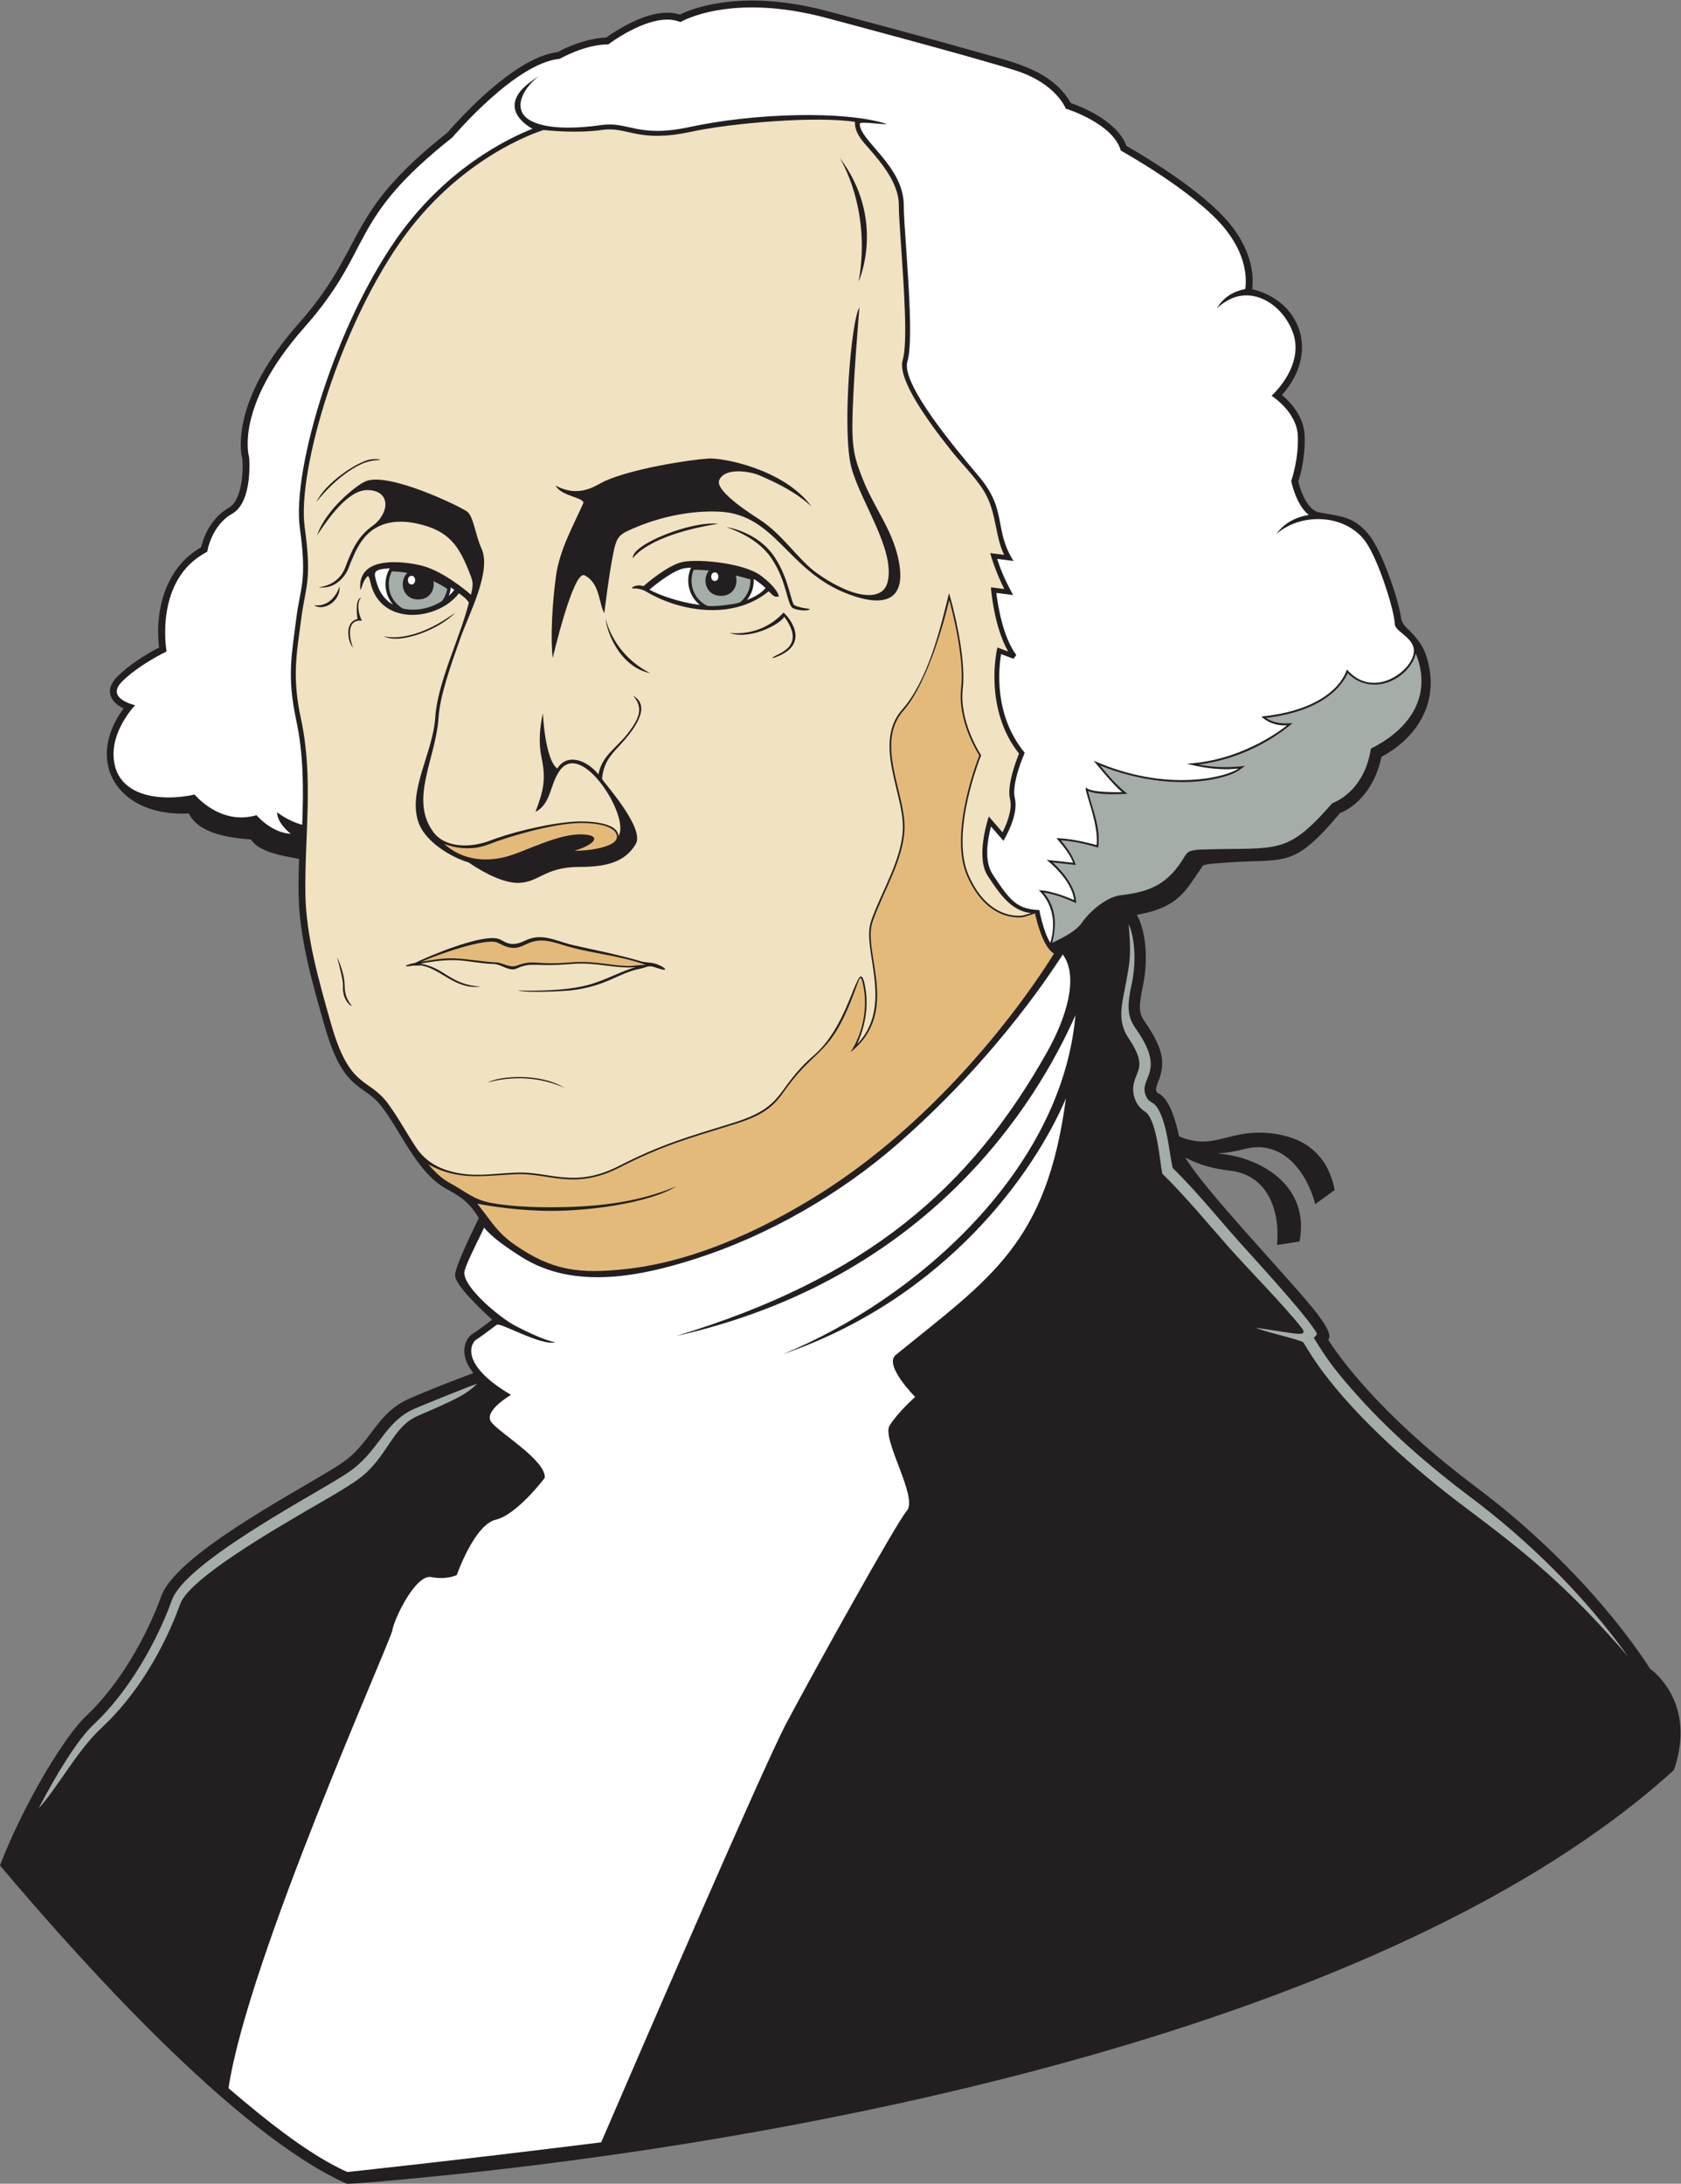
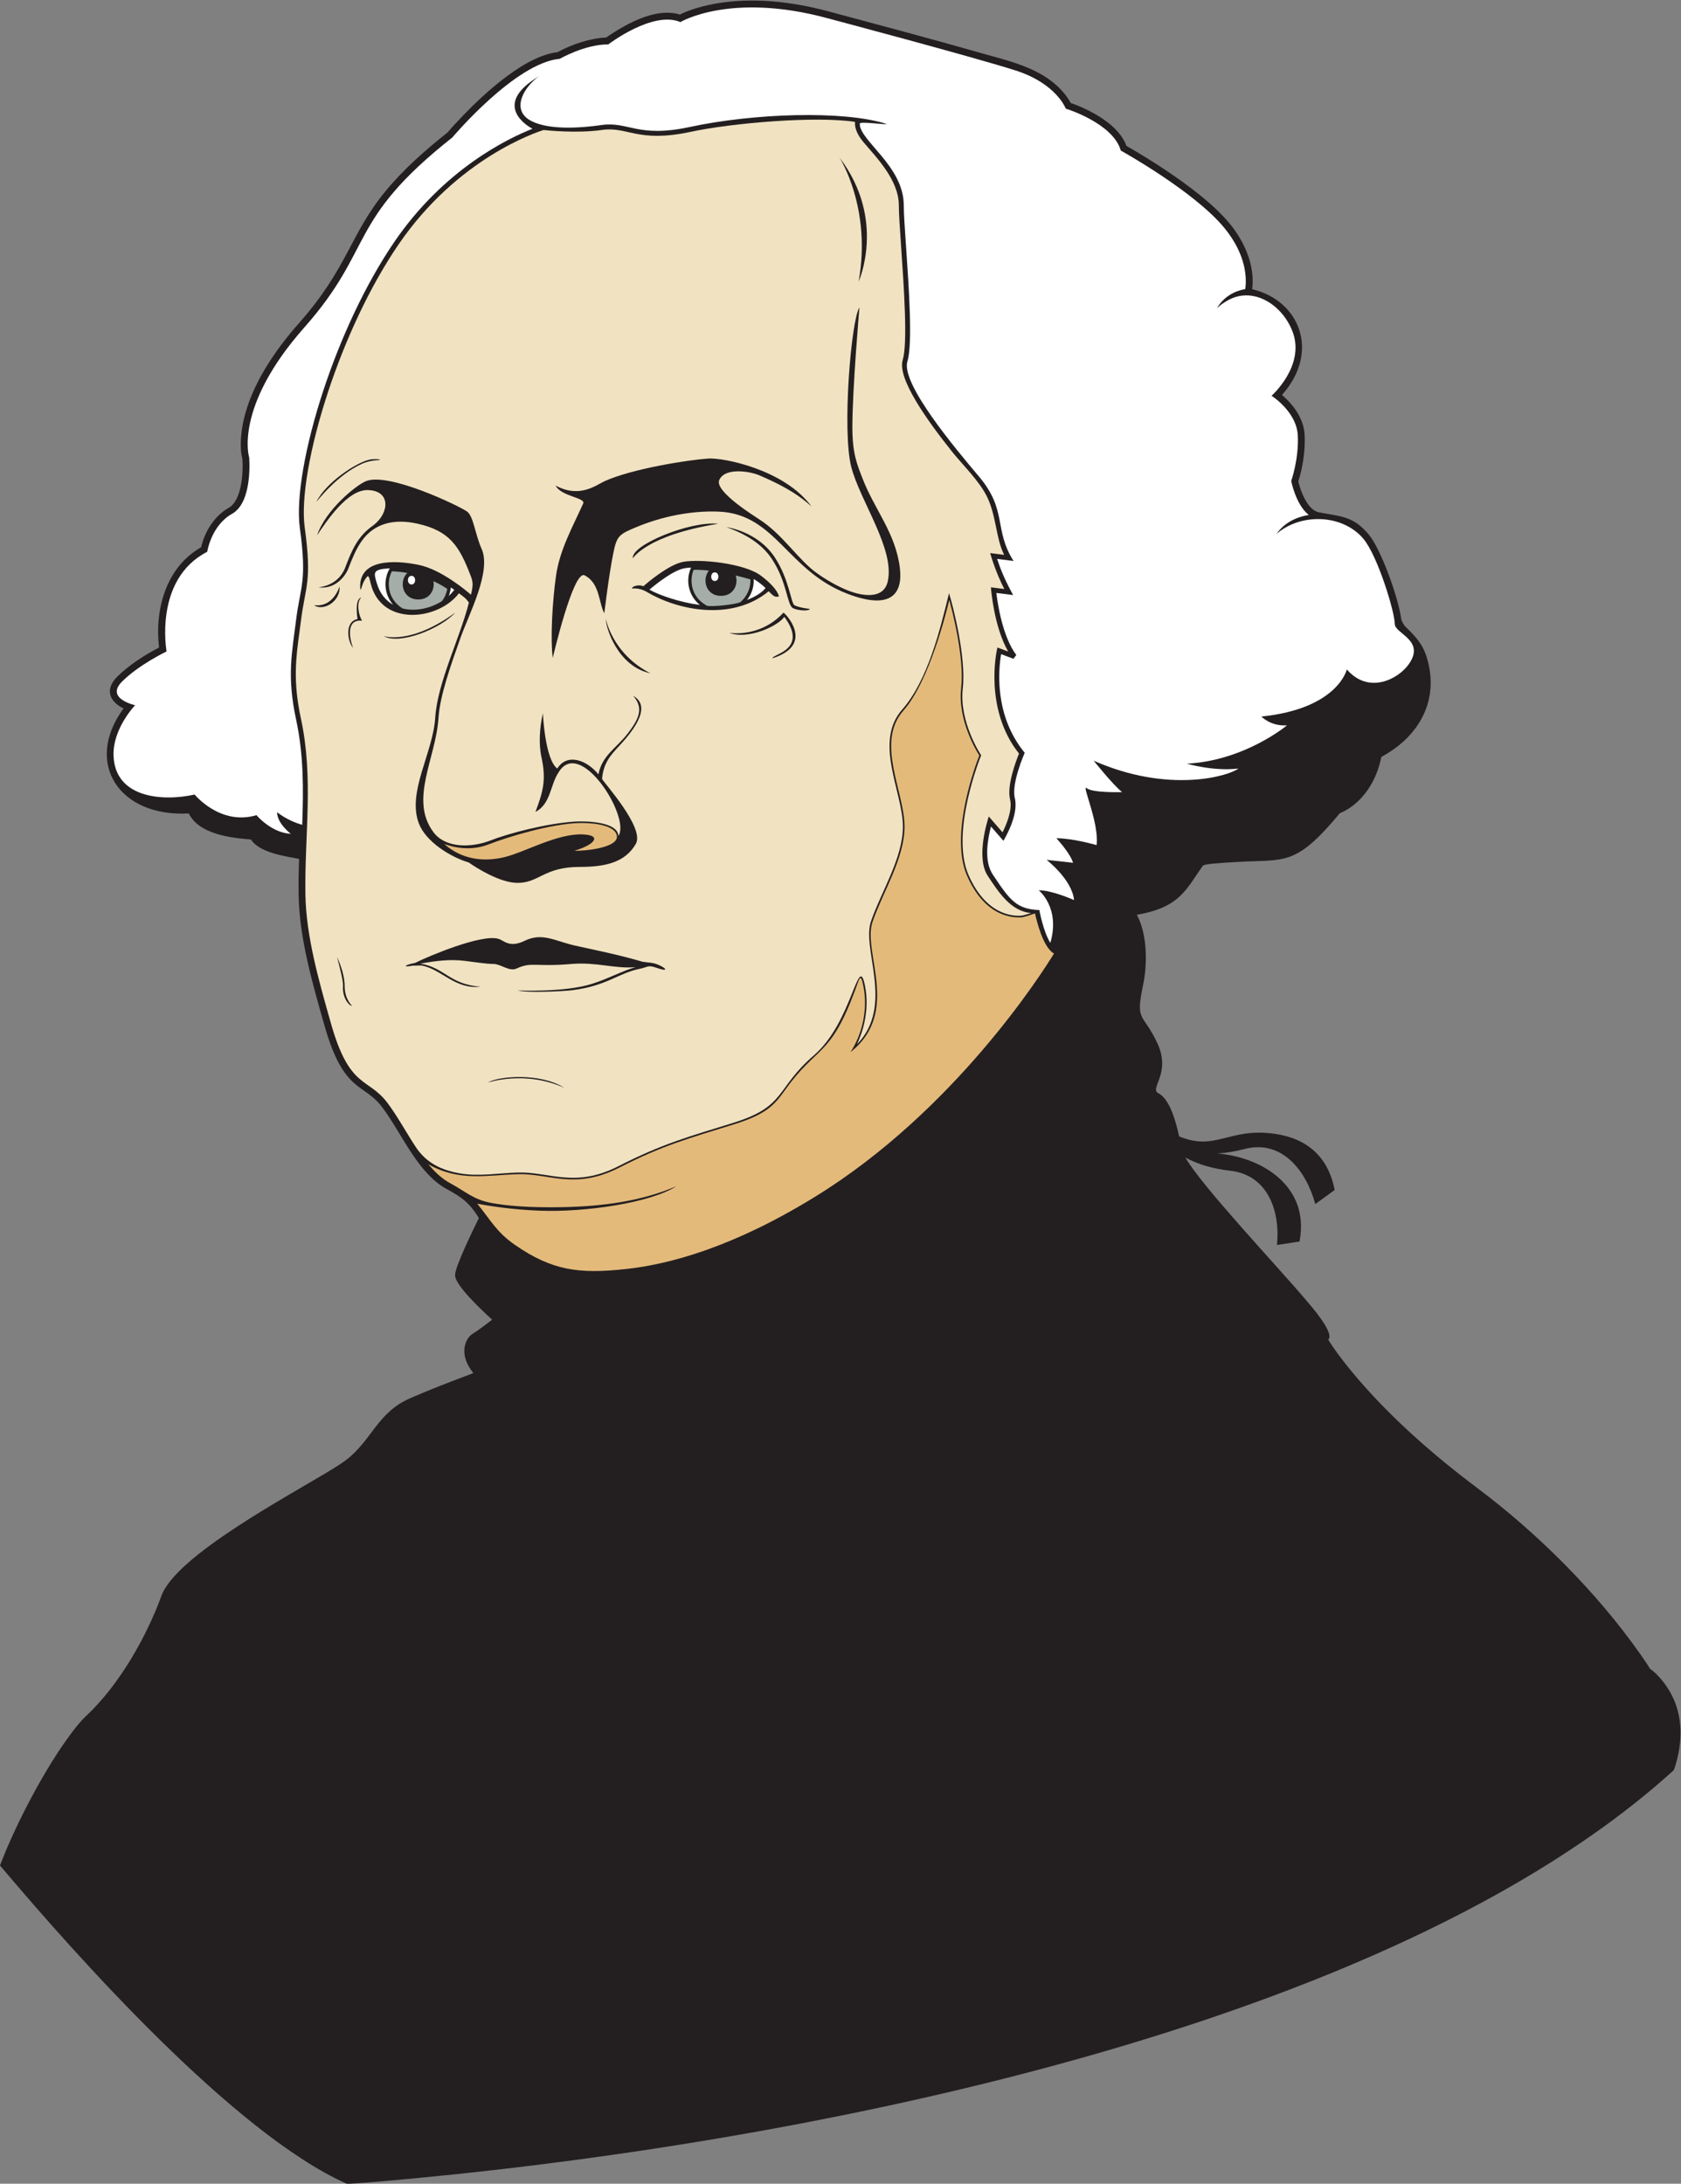
<svg xmlns="http://www.w3.org/2000/svg" viewBox="0 0 655.92 851.813" height="851.813" width="655.92" xml:space="preserve" id="svg2" version="1.1">
  <rect x="0" y="0" width="655.92" height="851.813" fill="#808080" stroke="none" />
  <defs id="defs6" />
  <g transform="matrix(1.333,0,0,-1.333,0,851.813)" id="g10">
    <g transform="scale(0.1)" id="g12">
      <path id="path14" style="fill:#231f20;fill-opacity:1;fill-rule:evenodd;stroke:none" d="m 1385.59,2372.15 c -19.84,25.14 -33.82,56.32 -22.28,88.34 3.75,10.4 10.83,21.05 20.44,26.82 14.88,8.93 41.71,29.68 56.85,41.14 -29.73,27.33 -108.52,100.39 -108.52,130.33 0,25.54 54.6,136.11 69.67,167.17 -26.22,42.44 -47.98,59.95 -92.88,84.04 -87.34,46.87 -133.19,165.69 -191.57,242.05 -53.3,69.74 -111.22,38.88 -167.566,237.31 -35.043,123.42 -73.695,255.01 -75.675,384.03 -0.528,34.5 0.136,69 1.257,103.48 -43.593,8.4 -115.589,18.16 -140.781,56.73 -60.867,4.88 -151.992,15.54 -181.902,76.25 -204.602,-11.27 -307.875,148.31 -190.973,307.3 -41.293,19.74 -55.609,55.78 -18.707,92.69 32.938,32.93 80.738,64.07 122.652,85.56 -13.324,111.32 20.711,235.49 123.067,293.27 10.59,46.03 39.226,92.13 80.937,115.59 38.286,21.54 42.918,104.63 39.883,143.75 -8.84,31.1 -3.769,78.86 3.102,110.21 23.219,106.01 91.836,206.46 162.851,286.68 142.465,160.93 149.005,259.2 252.475,385.22 52.96,64.5 116.8,120.64 182.09,172.32 14.64,17.28 30.17,33.82 45.89,50.11 35.19,36.46 72.4,71.34 112.32,102.58 45.03,35.24 106.23,75.68 164.19,82.56 40.03,22.34 95.85,40.99 141.81,42.63 1.34,0.37 60.09,44.21 121.35,63.12 30.2,9.32 63.82,13.85 94.49,4.12 31.09,15.63 72.63,26.47 106.58,32.35 108.72,18.83 224.09,5.18 329.93,-23.42 148.02,-39.65 296.09,-79.1 443.47,-121.09 82.54,-23.52 174.94,-42.95 236,-108.06 10.27,-10.96 21.21,-25.02 28.26,-38.6 35.95,-12.16 76.07,-32.36 106.09,-55.1 24.14,-18.28 46.35,-41.63 57.07,-70.42 0.9,-1.05 211.8,-117.45 302.01,-227.28 43.48,-52.92 74.71,-122.43 65.94,-192.1 139.14,-32.8 199.8,-183.28 87.11,-309.48 34.63,-29.18 63.77,-69.94 66.35,-116.27 2.38,-42.89 -4.92,-95.63 -18.46,-136.66 6.7,-29.33 27.44,-83.84 59.9,-90.33 64.26,-12.85 99.61,-9.84 145.69,-64.27 37.09,-43.84 88.9,-190.09 96.03,-250.49 4.28,-9.26 8.07,-16.2 12.7,-20.63 34.65,-33.24 51.17,-54.84 61.77,-89.5 37.8,-123.6 -21.07,-230.82 -133.08,-290.93 -13.13,-68.61 -54.9,-136.99 -121.35,-164.8 -131.39,-157.27 -158.46,-134.24 -301.43,-142.61 -50.99,-2.98 -95.93,-5.79 -99.74,-11.13 -47.83,-67.03 -66.1,-122.02 -193.17,-143.37 30.82,-56.72 31.31,-143.91 18.4,-205.18 -23.36,-111 -0.58,-79.95 41.53,-170.22 41.87,-89.7 -24.85,-132.98 3.45,-147.14 34.53,-17.26 52.07,-88.61 60.51,-126.06 108.22,-44.62 144.9,26.95 280.35,7.58 94.73,-13.54 156.45,-68.14 174.89,-164.41 l -56.8,-41.19 c -25.16,94 -95.51,190.61 -207.83,161.03 -25.82,-6.79 -52.41,-11.41 -79.12,-12.91 132.61,-10.69 269.68,-97.25 241.54,-253.77 l -0.7,-3.89 -66,-10.15 c 9.75,95.82 -24.38,204.96 -137.79,217.5 -45.16,4.99 -90.1,16.68 -130.24,38.22 50.24,-86.6 271.45,-320.02 354.2,-418.29 11.97,-14.22 84.02,-95.42 63.91,-114.51 22.36,-36.95 64.33,-88.93 92.09,-120.89 101.5,-116.87 222.65,-222.1 346.23,-314.78 173.85,-130.38 346.78,-302.3 472.87,-481.33 10.57,-15 21.42,-30.59 31.03,-46.28 23.52,-16.08 47.43,-47.18 60.55,-71.46 38.03,-70.34 34.77,-149.08 9.55,-223.23 l -1.52,-2.32 C 4062.42,450.594 2343.55,124.211 1234.2,17.859 1211.42,15.676 1020.93,-2.57 1014.48,0.305 686.469,146.262 223.125,666.766 0,931.387 45.906,1052.8 133.922,1220.45 212.777,1323.72 c 11.907,15.6 25.129,31.93 39.493,45.34 95.207,88.86 175.668,228.79 220.187,351.23 42.934,118.06 371.18,291.84 496.777,368.73 14.715,9.01 30.454,18.58 44.126,29.09 75.64,58.19 91.07,138.48 186.84,180.37 60.57,26.51 123.42,50.31 185.39,73.67 v 0" />
-       <path id="path16" style="fill:#a4ada8;fill-opacity:1;fill-rule:evenodd;stroke:none" d="m 4765.84,1542.6 c -124.02,173.78 -289.24,337.48 -459.43,465.11 -126.18,94.63 -247.82,200.34 -351.37,319.59 -48.81,56.2 -71.82,86.44 -109.28,148.34 10.86,10.31 11.58,9.27 3.07,22.34 -38.22,58.67 -187.05,219.56 -223.09,260.16 -64.31,72.49 -124.1,146.58 -193.2,214.5 -11.23,52.43 -15.14,120.97 -40.45,168.72 -15.98,30.11 -26.78,17 -37.75,42.29 -22.6,52.06 58,65.96 -22.48,185.87 -7.48,11.13 -15.4,21.8 -20.73,34.21 -14.51,33.75 -4.76,76.8 2.5,111.29 10.45,49.68 11.51,122.01 -9.74,171.43 7.18,-93.67 4.88,-101.6 -8.21,-173.77 -11.27,-62.11 -27.18,-108.38 8.6,-161.67 54.57,-81.33 21.87,-92.03 14.08,-133.57 -5.59,-29.8 6.64,-63.44 32.85,-79.77 35.68,-22.22 44.3,-150.81 50.94,-181.74 71.01,-69.8 132.65,-145.36 198.75,-219.84 51.7,-58.26 152.23,-160.16 207.93,-229.71 18.34,-22.87 -2.21,-20.77 -32.33,-16.61 l -98.61,14.94 c 3.93,-6.51 133.4,-36.27 137.25,-42.61 16.68,-27.44 33,-53.58 52.73,-80.42 105.92,-144.05 277.23,-294.51 418.61,-400.55 176.49,-132.36 297.66,-228.43 479.36,-438.53 z M 297.605,1334.32 c 103.856,96.94 182.043,230.34 230.379,363.27 27.258,74.98 287.618,224.04 369.914,272.37 39.415,23.15 121.262,68.78 155.972,95.48 80.99,62.3 94.2,148.76 168.07,181.07 106.49,46.6 140.52,60.33 174.96,94.76 -25.55,-8.46 -166.17,-65.7 -183.39,-73.22 -84.98,-37.18 -101.53,-115.99 -179.9,-176.27 -14.9,-11.47 -31.01,-21.28 -47.028,-31.1 C 884.371,1998.11 541.852,1813.89 503.684,1708.95 457.301,1581.39 374.57,1437.76 274.938,1344.77 226.266,1299.36 163.66,1195.91 112.855,1098.09 c 57.657,63.1 110.567,167.01 184.75,236.23 v 0" />
-       <path id="path18" style="fill:#a4ada8;fill-opacity:1;fill-rule:evenodd;stroke:none" d="m 3080.04,3631.25 c 38.28,17.82 71.64,37.35 85.14,56.64 28.3,40.45 76.79,78.04 114.68,82.5 90.8,10.69 139.65,34.1 187.25,112.57 8.89,14.67 13.63,20.18 54.18,21.42 221.07,6.75 243.42,-18.86 378.09,134.92 61.93,25.93 98.98,83.56 111.26,147.83 l 2.37,12.32 11.03,5.92 c 99.77,53.52 161.72,140.62 127.33,253.14 -2.17,7.08 -4.75,13.51 -7.58,19.4 -1.56,-10.12 -6.27,-21.5 -15.41,-34.44 -40.96,-57.92 -126.35,-80.81 -183.58,-22.91 -7.92,-19.71 -25.87,-41.11 -39.57,-53.67 -52.3,-47.94 -129.62,-69 -199.27,-77.52 24.31,-16.76 49.57,-16.94 77.65,-15.28 -77.67,-65.03 -175.21,-108.6 -275.62,-121.12 48.46,-9.54 91.31,-9.16 136.44,-3.96 -23.82,-18.15 -35.19,-24.51 -66.17,-32.8 -115.25,-30.87 -250.06,-9.69 -358.53,34.2 25.09,-30.32 49.22,-58.89 80.43,-83.17 -29.24,-0.97 -85.47,-4.27 -115.53,8.31 14.04,-57.39 37.52,-104.91 30.08,-165.52 -33.19,9.68 -73.28,19.25 -109.73,21.32 19.63,-22.72 36.31,-47.32 43.81,-72.31 l -67.56,7.51 c 31.27,-28 64.51,-70.63 68.22,-109.7 l 0.92,-9.53 c -27.77,12.63 -62.21,26.71 -95.37,31.13 37.38,-44.56 38.2,-94.77 25.04,-147.2 v 0" />
      <path id="path20" style="fill:#ffffff;fill-opacity:1;fill-rule:evenodd;stroke:none" d="m 332.363,4179.55 c -2.414,79.11 63.16,147.02 63.16,147.02 0,0 -88.253,19.18 -38.371,69.06 49.879,49.88 130.45,88.25 130.45,88.25 0,0 -38.368,211.03 118.945,291.6 0,0 11.512,76.74 72.902,111.27 61.387,34.54 49.875,164.98 49.875,164.98 0,0 -46.039,145.81 161.149,379.86 207.197,234.05 122.787,310.79 433.567,556.34 0,0 184.17,218.71 314.63,230.21 0,0 72.89,42.21 141.96,42.21 0,0 130.45,99.76 211.03,65.23 0,0 145.8,88.24 429.73,11.51 0,0 433.57,-115.11 552.5,-153.48 118.94,-38.36 145.8,-111.27 145.8,-111.27 0,0 138.14,-42.2 161.15,-122.77 0,0 214.86,-118.95 303.12,-226.38 65.14,-79.3 65.47,-148.14 61.18,-178.76 -32.03,-6.11 -62.64,-22.12 -82.99,-56.17 0,0 12.58,12.9 35.58,24.97 71.66,37.63 155.18,-13.71 185.75,-93.16 38.36,-99.75 -61.39,-188 -61.39,-188 0,0 72.89,-46.04 76.74,-115.11 3.83,-69.06 -19.2,-134.29 -19.2,-134.29 0,0 13.4,-69.64 51.39,-99.26 -36.57,-6.39 -71.29,-22.43 -94.57,-55.75 70.09,61.47 192.79,58.79 254.21,-13.81 42.21,-49.88 92.09,-214.87 92.09,-249.4 0,-28.69 90.8,-47.48 41.1,-117.78 -31.23,-44.19 -117.58,-89.15 -181.43,-15.38 0,0 -25.86,-114.89 -249.88,-137.86 0,0 25.84,-28.72 74.67,-25.85 0,0 -123.5,-103.4 -292.95,-112.02 0,0 76.11,-22.98 150.78,-14.36 -30.16,-22.98 -205.33,-73.33 -423.65,22.98 0,0 57.44,-71.8 83.3,-91.91 0,0 -86.17,-2.88 -103.4,11.48 -17.23,14.37 36.78,-100.99 28.71,-166.58 0,0 -68.93,20.1 -117.75,20.1 0,0 40.21,-43.07 48.82,-71.8 l -77.53,8.62 c 0,0 74.66,-57.45 80.41,-117.76 0,0 -63.19,28.71 -103.4,28.71 0.21,-0.16 64.08,-50.89 33.94,-153.95 -20.7,33.46 -31.89,94.71 -32.13,95.98 -66.11,3.01 -84.96,26.45 -136.44,104.26 -27.23,41.15 -13.91,106.02 -5.14,140.33 l 36.45,-41.91 c 4.72,8.19 45.39,76.59 33.36,125.01 -10.61,42.72 27.75,129.86 28.94,132.58 -91.68,111.77 -75.88,248.48 -69.04,288.7 l 36.09,-13.61 8.32,11 c -40.74,54.66 -54.86,151.94 -58.34,181.66 l 49.14,-6.18 c -24.74,44.84 -36.52,74.49 -46.95,105.77 l 48.05,-6.04 c -58.52,92.55 -17.25,147.49 -100.75,246.63 -67.22,79.69 -229.74,272.32 -209.88,337.32 15.67,51.2 4.47,213.41 -3.87,334.43 -3.69,53.43 -6.81,98.76 -6.81,122.61 0,114.77 -130.37,189.67 -128.73,238.71 0.25,7.65 76.64,-4.35 78.32,-0.69 -125.89,39.81 -388.67,31.31 -575.88,-9.06 -153.15,-33.01 -179.19,17.06 -258.68,5.64 -59.13,-8.5 -152.79,-15.42 -205.64,12.06 -60.72,31.56 -21.91,99.03 22.82,130.66 -143.19,-85.21 -28.17,-148.78 -19.05,-153.57 -71.77,-28.22 -258.77,-117.97 -404.09,-330.67 -86.49,-126.58 -158.076,-284.25 -207.134,-432.33 -54.754,-165.3 -81.52,-319.08 -69.75,-404.91 21.804,-159.11 1.426,-169.4 -11.055,-270.02 -11.824,-95.29 -27.32,-163.97 0.109,-290.91 22.547,-104.36 21.625,-205.93 17.918,-307.91 -41.796,10.91 -73.543,36.76 -73.543,36.76 0,-33.03 40.208,-63.19 40.208,-63.19 -57.442,2.87 -100.528,54.57 -100.528,54.57 -106.269,-31.59 -180.945,60.32 -180.945,60.32 -95.934,-21.13 -233.695,-9.49 -237.477,114.46 v 0" />
-       <path id="path22" style="fill:#e4ba7b;fill-opacity:1;fill-rule:nonzero;stroke:none" d="m 1233.35,3575.78 c 76.42,13.33 90.83,12.27 158.58,4.1 24.66,-2.99 47.27,-5.72 58.17,-5.72 19.94,0 41.76,-17.32 61.61,-10.01 55.22,20.35 49.31,0.48 160.57,10 72.43,6.21 133.1,-14.51 181.82,-9.87 13.71,1.31 25.57,2.13 35.48,2.64 -80.2,29.02 -161.97,32.76 -242.08,58.09 -44.47,14.06 -71.72,20.04 -110.18,0.74 -26.85,-13.48 -45.21,-11.64 -70.19,0.79 v 0 c -3.54,1.76 -7.3,3.64 -11.44,5.47 v 0.01 c -33.15,14.72 -175.74,-35.39 -222.34,-56.24 v 0" />
      <path id="path24" style="fill:#e4ba7b;fill-opacity:1;fill-rule:nonzero;stroke:none" d="m 1300.17,3920.64 c 54.39,-48.21 120.54,-52.64 178.21,-38.22 58.24,14.55 153.5,69.04 226.82,66.12 60.1,-2.4 33.62,-31.27 -23.63,-47.71 21.62,-1.71 139.63,7.47 122.74,48.79 -12.41,30.36 -82.76,32.88 -109.72,32.16 -81.07,-2.18 -207.88,-40.35 -263.66,-62.26 -53.9,-21.18 -104.53,-8.67 -130.76,1.12 z m -46.23,-937.49 c 19.31,-23.14 40.42,-42.76 64.36,-55.61 45.5,-24.41 66.68,-47.36 119.3,-57.3 42.81,-8.07 109.26,-14.54 210.69,-12.42 112.21,2.35 227.59,16.3 331.8,61.25 -76.69,-49.3 -269.11,-76.73 -399.5,-71.67 -78.12,3.03 -141.78,12.52 -183.55,20.53 39,-47.72 56.09,-83 109.9,-120.29 109.19,-75.67 187.83,-85.86 325.33,-70.96 129.23,14 315.62,64.82 554.1,211.8 406.95,250.8 662.56,652.13 698.9,711.39 -31.64,17.53 -50.48,93.98 -55.62,117.51 -17.03,-6.01 -35.18,-11.8 -41.86,-11.8 v 0.01 c -19.12,-0.19 -102.46,-2.15 -156.91,121.79 -53.59,121.96 28.92,334.9 35.8,352.17 -6.89,10.71 -64.06,102.96 -53.18,197.29 10.21,88.63 -26.88,229.22 -34.79,257.81 -7.48,-31.96 -57.85,-237.4 -134.3,-324.04 -82.4,-93.38 3.36,-237.6 3.36,-339.36 0,-93.03 -63.39,-190.82 -93.61,-278.49 -30.53,-88.49 83.55,-264.5 -64.67,-381.47 36.15,54.95 50.65,127.24 38.03,192.08 -8.2,42.28 -11.15,25.27 -24.98,-12.07 -72.37,-195.44 -110.86,-160.28 -202.9,-288.6 -30.64,-42.73 -51.37,-71.63 -151.25,-102.61 -133.24,-41.35 -207.76,-61.32 -335.05,-126.33 -130.9,-66.83 -205.37,-16.61 -297.97,-19.51 -91.73,-2.87 -171.3,-22.12 -261.43,28.9 v 0" />
      <path id="path26" style="fill:#ffffff;fill-opacity:1;fill-rule:nonzero;stroke:none" d="m 1329.85,4664.08 c -3.35,2.43 -6.76,4.82 -10.21,7.15 -0.81,-8.41 -2.84,-16.8 -6.17,-24.94 6.02,5.46 11.53,11.4 16.38,17.79 z m -125.24,41.08 c 14.06,0 14.06,-25.32 0,-25.32 -14.06,0 -14.06,25.32 0,25.32 z m 887.77,10.16 c 14.05,0 14.05,-25.32 0,-25.32 -14.06,0 -14.06,25.32 0,25.32 z m -951.32,11.82 c -50.98,-2.98 -47.64,-11.4 -37.95,-44.01 8.92,-30.03 26.25,-50.42 47.78,-62.66 -25.68,29.24 -29.96,72.48 -9.83,106.67 z m 759.95,-62.45 c 28.86,-16.48 89.87,-37.19 147.71,-44.81 -32.27,26.1 -43.46,70.82 -25.77,109.45 -7.54,-0.38 -14.11,-1.05 -19.38,-2.01 -33.68,-6.12 -84.96,-47.67 -102.56,-62.63 z m 285.72,-29.98 c 22.15,8.38 42.06,19.84 54.21,34.72 -11.54,10.92 -22.71,19.52 -34.82,26.51 1.27,-20.97 -4.66,-42.61 -19.39,-61.23 v 0" />
      <path id="path28" style="fill:#a4ada8;fill-opacity:1;fill-rule:nonzero;stroke:none" d="m 1268.75,4689.59 c 4.57,-24.89 -10.27,-53.61 -44.54,-53.61 -46.68,0 -57.32,53.31 -31.94,77.64 -15.79,2.8 -30.96,4.29 -45.23,4.82 -5.7,-11.03 -8.99,-23.71 -8.99,-37.71 0,-31.98 17.15,-57.12 41.01,-71.25 37.42,-8.96 80.78,0.09 114.77,21.83 8.13,10.81 13.26,23.1 15.4,35.76 -13.49,8.85 -27.03,16.3 -40.48,22.52 z m 761.66,33.18 c -3.92,-9.5 -6.13,-20.06 -6.13,-31.5 0,-33.78 19.12,-59.94 45.08,-73.53 14.44,-4.13 85.57,3.83 97.97,10.55 1.39,1.2 2.76,2.44 4.11,3.75 17.69,17.24 26.06,40.12 25.1,62.7 -15.34,4.44 -29.67,8.22 -43.06,11.45 8.4,-26.04 -5.94,-59.68 -43.03,-59.68 -44.45,0 -56.22,48.34 -35.34,73.96 -17.69,1.97 -32.47,2.55 -44.7,2.3 v 0" />
-       <path id="path30" style="fill:#ffffff;fill-opacity:1;fill-rule:evenodd;stroke:none" d="m 1417.22,2797.89 c -27.35,-56.72 -58.15,-116.91 -58.15,-132.19 0,-45.41 105.26,-132.28 150.04,-155.54 38.41,-19.96 89.21,-43.51 116.5,-47.78 -41.65,-11.49 -161.1,58.96 -171.45,51.17 -19.78,-14.88 -50.25,-37.55 -60.08,-43.44 -14.97,-8.98 -50.91,-71.88 101.82,-161.72 0,0 -83.85,-47.92 -56.9,-80.86 26.96,-32.95 158.73,-110.81 155.73,-161.73 0,0 -80.86,-107.81 -143.75,-122.78 -62.89,-14.97 -113.8,-161.72 -113.8,-161.72 0,0 -29.95,-14.98 -74.87,-6 -44.92,8.99 -107.82,-119.79 -113.8,-155.73 C 1142.8,1585.36 724.617,655.625 668.926,279.559 790.84,175.02 911.098,81.484 1016.73,34.375 c 0,0 304.55,32.129 743.02,86.805 98.71,228.633 474.07,1098.29 541.77,1225.86 77.86,146.75 320.43,584 353.38,622.93 32.95,38.92 -74.86,209.64 -50.92,248.58 23.97,38.92 74.89,83.84 74.89,83.84 0,0 -93.05,93.38 -56.92,122.79 277.74,226.02 441.37,324.7 498.15,750.6 -91.74,-214.65 -347.95,-582.9 -828.04,-748.1 394.48,162.27 816.2,541.37 855.99,991.89 -113.34,-256.24 -428.23,-772.84 -1169.5,-939 556.59,168.06 861.57,431.08 1086.41,830.99 54.3,96.54 94.71,218.58 46.15,285.48 -16.07,-22.41 -180.13,-289.59 -483.45,-554.23 -168.92,-147.36 -378.91,-267.92 -591.21,-336.01 -154.48,-49.53 -353.47,-93.96 -509.92,5.22 -41.77,26.49 -86.32,56.93 -109.31,85.87 v 0" />
      <path id="path32" style="fill:#f1e2c1;fill-opacity:1;fill-rule:evenodd;stroke:none" d="m 1883.24,4674.73 c 9.45,8.29 73.78,63.59 116.95,71.44 49.42,8.98 178.93,-4.39 226.86,-40.33 51.29,-38.46 52.99,-61.18 52.99,-61.25 -10.19,-0.86 -12.07,-3.52 -29.85,15.45 -109.74,-90.06 -268.73,-54.23 -355.11,-2.91 -14.59,8.67 -28.34,12.21 -45.47,10.99 1.53,7.47 21.27,12.22 33.63,6.61 z m 573.94,1254.7 c 0,0 95.12,-147.02 56.22,-363.21 0,0 82.15,181.61 -56.22,363.21 z M 876.395,4539.46 c -10.004,-73.78 -19.286,-142.16 4.418,-251.88 37.781,-174.87 10.492,-340.43 13.152,-513.95 1.887,-122.99 39.219,-253.01 74.961,-378.88 54.454,-191.77 107.554,-156.49 164.214,-230.61 28.15,-36.83 54.39,-85.44 83.76,-130.19 30.96,-47.16 76.4,-68.6 130.62,-77.58 55.46,-9.2 108.35,0.83 167.69,2.67 93.66,2.91 166.73,-47 295.94,18.99 127.74,65.22 202.27,85.19 335.84,126.64 155.94,48.38 121.57,99.01 235.6,197.49 113.76,98.25 129.32,306.73 149.66,202.11 14.86,-76.43 -10.82,-142.99 -23.77,-170.14 110.43,113.51 12.73,277.84 41.13,360.19 30,87.01 93.36,184.97 93.36,276.93 0,101.18 -86.58,246.82 -2.15,342.53 74.98,84.98 111.68,235.7 137.19,340.74 11.44,-36.97 50.62,-188.24 40.25,-278.22 -11.35,-98.45 52.93,-194.89 53.11,-195.17 l 0.68,-1.05 -0.47,-1.15 c -0.25,-0.65 -91.31,-224.5 -36.31,-349.64 52.89,-120.38 133.4,-119.01 150.82,-118.93 6.14,0.03 18.85,3.65 32.25,8.12 -59.67,4.9 -95.61,61.42 -126.89,108.66 -35.82,54.09 -0.51,162.61 2.89,173.84 l 40.27,-46.31 c 9.69,19.08 30,64.52 22.01,96.65 -10.17,40.93 18.85,115.65 26.27,133.73 -103.55,129.95 -65.04,301.75 -64.92,302.25 l 1.76,8.18 31.42,-11.85 c -41.19,71.91 -49.84,179.21 -50.62,187.94 l 39.22,-4.93 c -24.85,48.64 -37.35,91.82 -41.39,105.07 l 40.98,-5.15 c -24.95,50.1 -22.33,113 -50.14,170.07 -22.6,46.4 -70.88,92.57 -101.8,131.24 -74.18,92.78 -161.42,215.09 -144.98,268.89 14.87,48.6 3.79,209.36 -4.49,329.3 -3.71,53.85 -6.88,99.56 -6.88,123.57 0,72.87 -64.62,138.92 -103,183.96 -23.81,27.94 -26.29,48.85 -25.22,59.89 -112.44,17.65 -359.38,-2.82 -480.64,-28.97 -155.66,-33.56 -184.69,16.24 -259.64,5.47 -72.5,-10.43 -158.96,-1.56 -171.29,-0.2 -19.83,-6.13 -251.9,-82.11 -424.81,-335.17 -85.67,-125.38 -156.64,-281.76 -205.333,-428.75 -54.125,-163.38 -80.672,-314.73 -69.191,-398.47 22.156,-161.65 1.558,-172.36 -11.004,-273.69 -1.266,-10.23 -2.91,-22.32 -4.527,-34.24 z m 110.277,-950.22 c 0.062,-0.12 22.168,-44.32 22.168,-84.3 0,-38.38 21.06,-57.33 21.12,-57.39 -3.24,-3.55 -28.71,18.35 -25.93,57.39 1.01,14.13 -8.858,52.29 -17.358,84.3 z m 70.888,1052.13 c -14.9,-12.31 -8.31,-52.52 2.59,-67.62 -46.7,5.74 -38.39,-49.61 -26.56,-79.2 -15.23,16.02 -26.7,75.86 13.18,84.24 -1.47,5.69 -8.77,59.73 10.79,62.58 z m 1077.49,-103.3 c 46.1,-4.87 109.07,5.88 158.33,59.31 1.53,1.85 96.64,-92.7 -32.23,-133.49 -1.31,12 106.42,24.45 34.65,121.4 -17.28,-26.63 -105,-67.6 -160.75,-47.22 z m -8.76,309.54 c 0.26,-0.03 90.19,-11.28 140.88,-87.32 43.54,-65.31 47.9,-136 58.63,-141.36 15.68,-7.84 44.96,-10.51 45.04,-10.52 -3.97,-7.77 -36.46,-4.47 -49.32,1.96 -18.25,9.12 -16.74,76.18 -62.34,144.59 -21.8,32.7 -60.22,67.17 -132.89,92.65 z m -24.33,9.8 c -209.62,-33.68 -249.28,-100.81 -249.32,-100.95 -7.17,38.7 169.45,110.2 249.32,100.95 z M 919.27,4619.39 c 56.406,-7.69 74.468,54.21 74.519,54.38 3.723,-43.29 -47.66,-73.7 -74.519,-54.38 z m 854.11,-40.25 c 0.04,-0.33 18.77,-101.89 130.33,-159.03 -94.56,19.62 -130.47,132.06 -130.33,159.03 z m -650.53,-50.2 c 0.23,-0.07 78.59,-27.11 209.56,68.39 -43.07,-47.14 -163.17,-95.38 -209.56,-68.39 z m -39.76,516.55 c 7.75,1.58 28.13,2.08 29.53,-1.36 -18.15,-0.67 -36.37,-3.68 -52.79,-10.99 -73.662,-32.73 -133.631,-111.78 -133.799,-112.01 26.297,55.62 116.559,116.13 157.059,124.36 z m 568.68,-1838.52 c -115.27,52.19 -223.62,15.35 -223.92,15.25 30.52,19.14 153.52,29.48 223.92,-15.25 z m -308.43,1447.12 c -60.8,-80.26 -228.92,-98.45 -258.82,30.9 -2.5,10.82 -5.2,23.35 -10.08,17.6 -15.5,-18.29 -14.01,-32.55 -19.58,-38.62 -9.61,92.17 100.7,88.01 172.36,72.85 65.28,-13.81 138.67,-75.86 151.42,-86.98 6.95,29.53 6.03,37.58 -1.39,56.81 -32.76,84.9 -60.35,130.51 -156.76,151.47 -64.77,14.08 -124.23,2.52 -162.17,-51.69 -16.5,-23.55 -28.07,-52.15 -38.96,-80.76 -5.62,-14.74 -33.911,-61.62 -87.258,-53.99 0.16,0 57.402,2.61 78.278,57.41 19.58,51.37 36.96,92.64 82.78,124.09 47.04,36.08 51.47,101.66 -16.95,102.91 -59.11,1.08 -119.222,-89.36 -148.097,-132.41 25.278,74.85 113.937,146.38 142.657,158.34 66.16,27.55 273.55,-72.43 296.07,-88.51 19.41,-13.86 23.67,-66.56 42.84,-109.17 29.71,-66.02 -37.22,-191.42 -61.94,-261.08 -28.19,-79.43 -60.03,-169.08 -64.13,-233.37 -7.63,-119.63 -86.28,-239.59 -14.7,-335.02 36.11,-48.13 112.95,-45.27 167.2,-23.96 53.75,21.12 164.71,49.83 246.52,55.09 32.03,2.05 126.23,-0.2 127.5,-42.15 l 0.28,0.41 -0.02,0.01 c 36.04,54.04 -112.17,290.87 -175.36,185.75 h 0.01 c -24.97,-37.48 -22.53,-92.07 -67.7,-115.84 22.85,60.82 31.86,94.02 17.61,160.37 -8.68,40.44 -5.15,87.83 4.23,128.31 0.02,-0.34 5.72,-134.59 42.09,-161.67 28.32,45.78 85.75,25.8 120.41,-16.99 10.98,55.68 52.03,76.38 84.47,117.98 37.29,47.82 47.36,76.83 17.52,111.71 60.41,-33.89 -11.63,-114.66 -41.97,-147.38 -24.4,-26.31 -45.14,-48.7 -49.41,-95.44 2.45,-8.28 126.42,-143.11 98.77,-190.52 -31.27,-53.62 -87.71,-67.19 -164.3,-67.19 -104.12,0 -118.88,-46.74 -181.47,-46.74 -51.68,0 -120.48,43.69 -143.08,59.67 -54.21,16.12 -125.93,61.07 -146.16,114.48 -34.89,92.11 41.33,205.27 47.99,309.72 6.55,102.74 72.38,232.48 98.52,336.24 -8.83,13.27 -16.54,17.82 -29.22,27.36 z m 878.58,216.73 c 70.26,-44.76 114.54,-119.39 170.5,-158.77 41.25,-29.03 74.59,-44.29 95.86,-52.07 36.68,-13.41 98.13,-24.37 110.26,28.46 21.71,94.73 -81.04,235.67 -106.72,335.3 -27.16,105.26 -0.49,430.26 23.9,466.76 -0.02,-0.39 -20.66,-237.73 -20.66,-350.44 0,-77.62 13.89,-108.55 28.94,-148.05 35.02,-91.88 96.84,-159.98 109.91,-262.38 9.88,-77.51 -26.08,-125.23 -152.03,-77.45 -178.45,67.71 -210.81,234.18 -378.37,240.88 -82.79,3.31 -167.86,-15.21 -239.51,-44.82 -52.34,-21.62 -58.41,-25.91 -68.8,-77.11 -13.21,-65.02 -26.21,-174.99 -26.26,-175.39 -16.5,28.98 -12.53,88.22 -57.82,110.86 -32.99,16.49 -92.97,-241.03 -93.12,-241.71 -7.26,56.45 -1.05,166.63 9.76,241.61 10.8,74.98 48.32,141.65 79.38,210.31 7.8,17.23 -64.8,20.42 -80.65,52.47 70.58,-38.44 119.29,1.99 143.72,13 81.11,36.52 243.75,62.01 302.93,66.08 42.83,2.96 222.29,-31.17 302.29,-140.29 -45.93,41.99 -99.46,68.23 -151.45,90.7 -30.46,13.18 -102.63,23.82 -118.62,-13.48 -14.47,-33.78 108.07,-108.39 116.56,-114.47 z M 1215.01,3572.46 c 41.37,20.72 193.01,84.13 242.63,70.85 16.46,-3.5 32.1,-28.54 77.54,-6.36 52.92,25.83 89.37,-0.86 148.9,-13.98 72.72,-16.03 127.52,-26.84 197.01,-47.13 17.04,-2.9 26.96,-1.39 44.28,-8.17 22.91,-8.97 36.66,-23.69 -5.48,-8.9 -23.25,8.16 -23.5,1.3 -46.93,-3.46 -64.54,-13.12 -95.16,-49.78 -198.78,-62.89 -17.34,-2.2 -126.9,-8.83 -158.85,-0.53 0.35,-0.03 138.28,-6.42 218.85,19.71 51.33,16.64 84.13,36.31 126.23,48.45 -60.64,-5.35 -114.24,15.61 -187.74,9.31 -107.71,-9.23 -115.88,7.34 -160.8,-13.45 -20.85,-9.65 -46.13,13.45 -67,13.45 -19.28,0 -54.91,5.35 -84.44,9.09 -44.29,5.62 -85.88,-0.22 -129.83,-8.02 72.77,-12.52 85.44,-61.02 175.85,-67.48 -73.74,-8.68 -113.45,50.35 -171.04,61.71 -5.83,1.16 -18.28,-0.8 -25.57,0.08 -32.98,-6.18 -27.24,1.64 5.17,7.72 v 0" />
    </g>
  </g>
</svg>